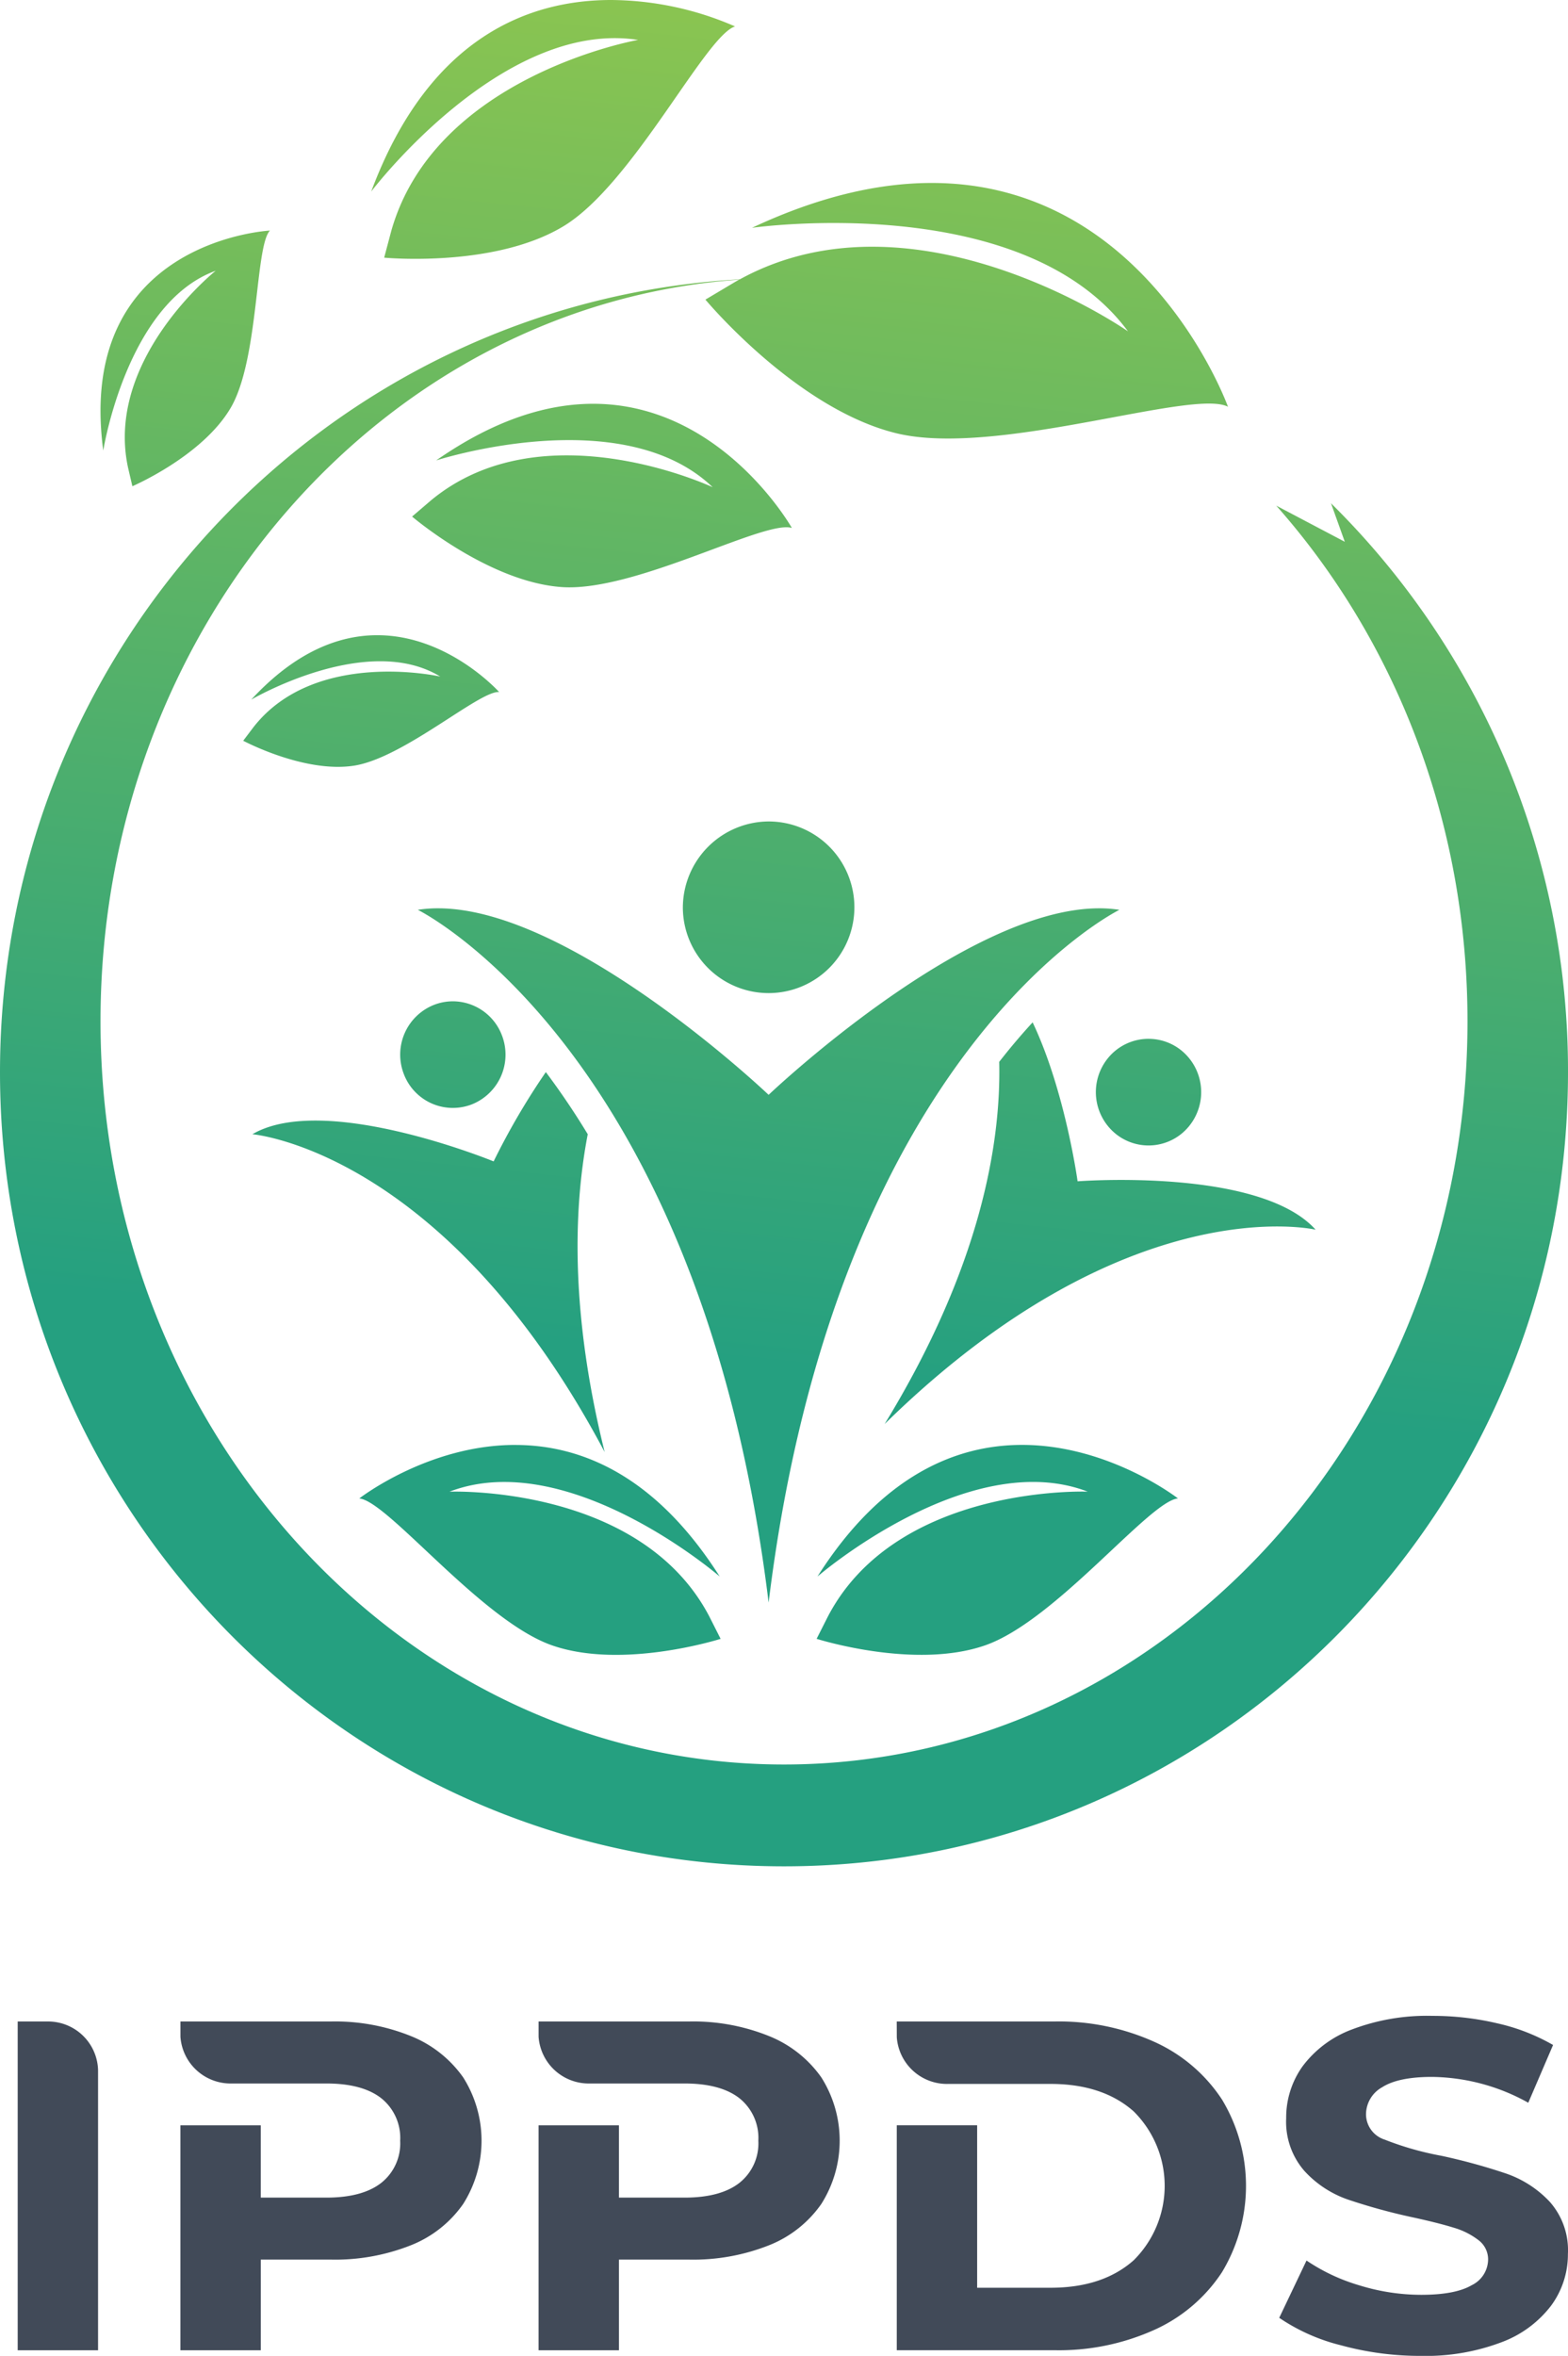
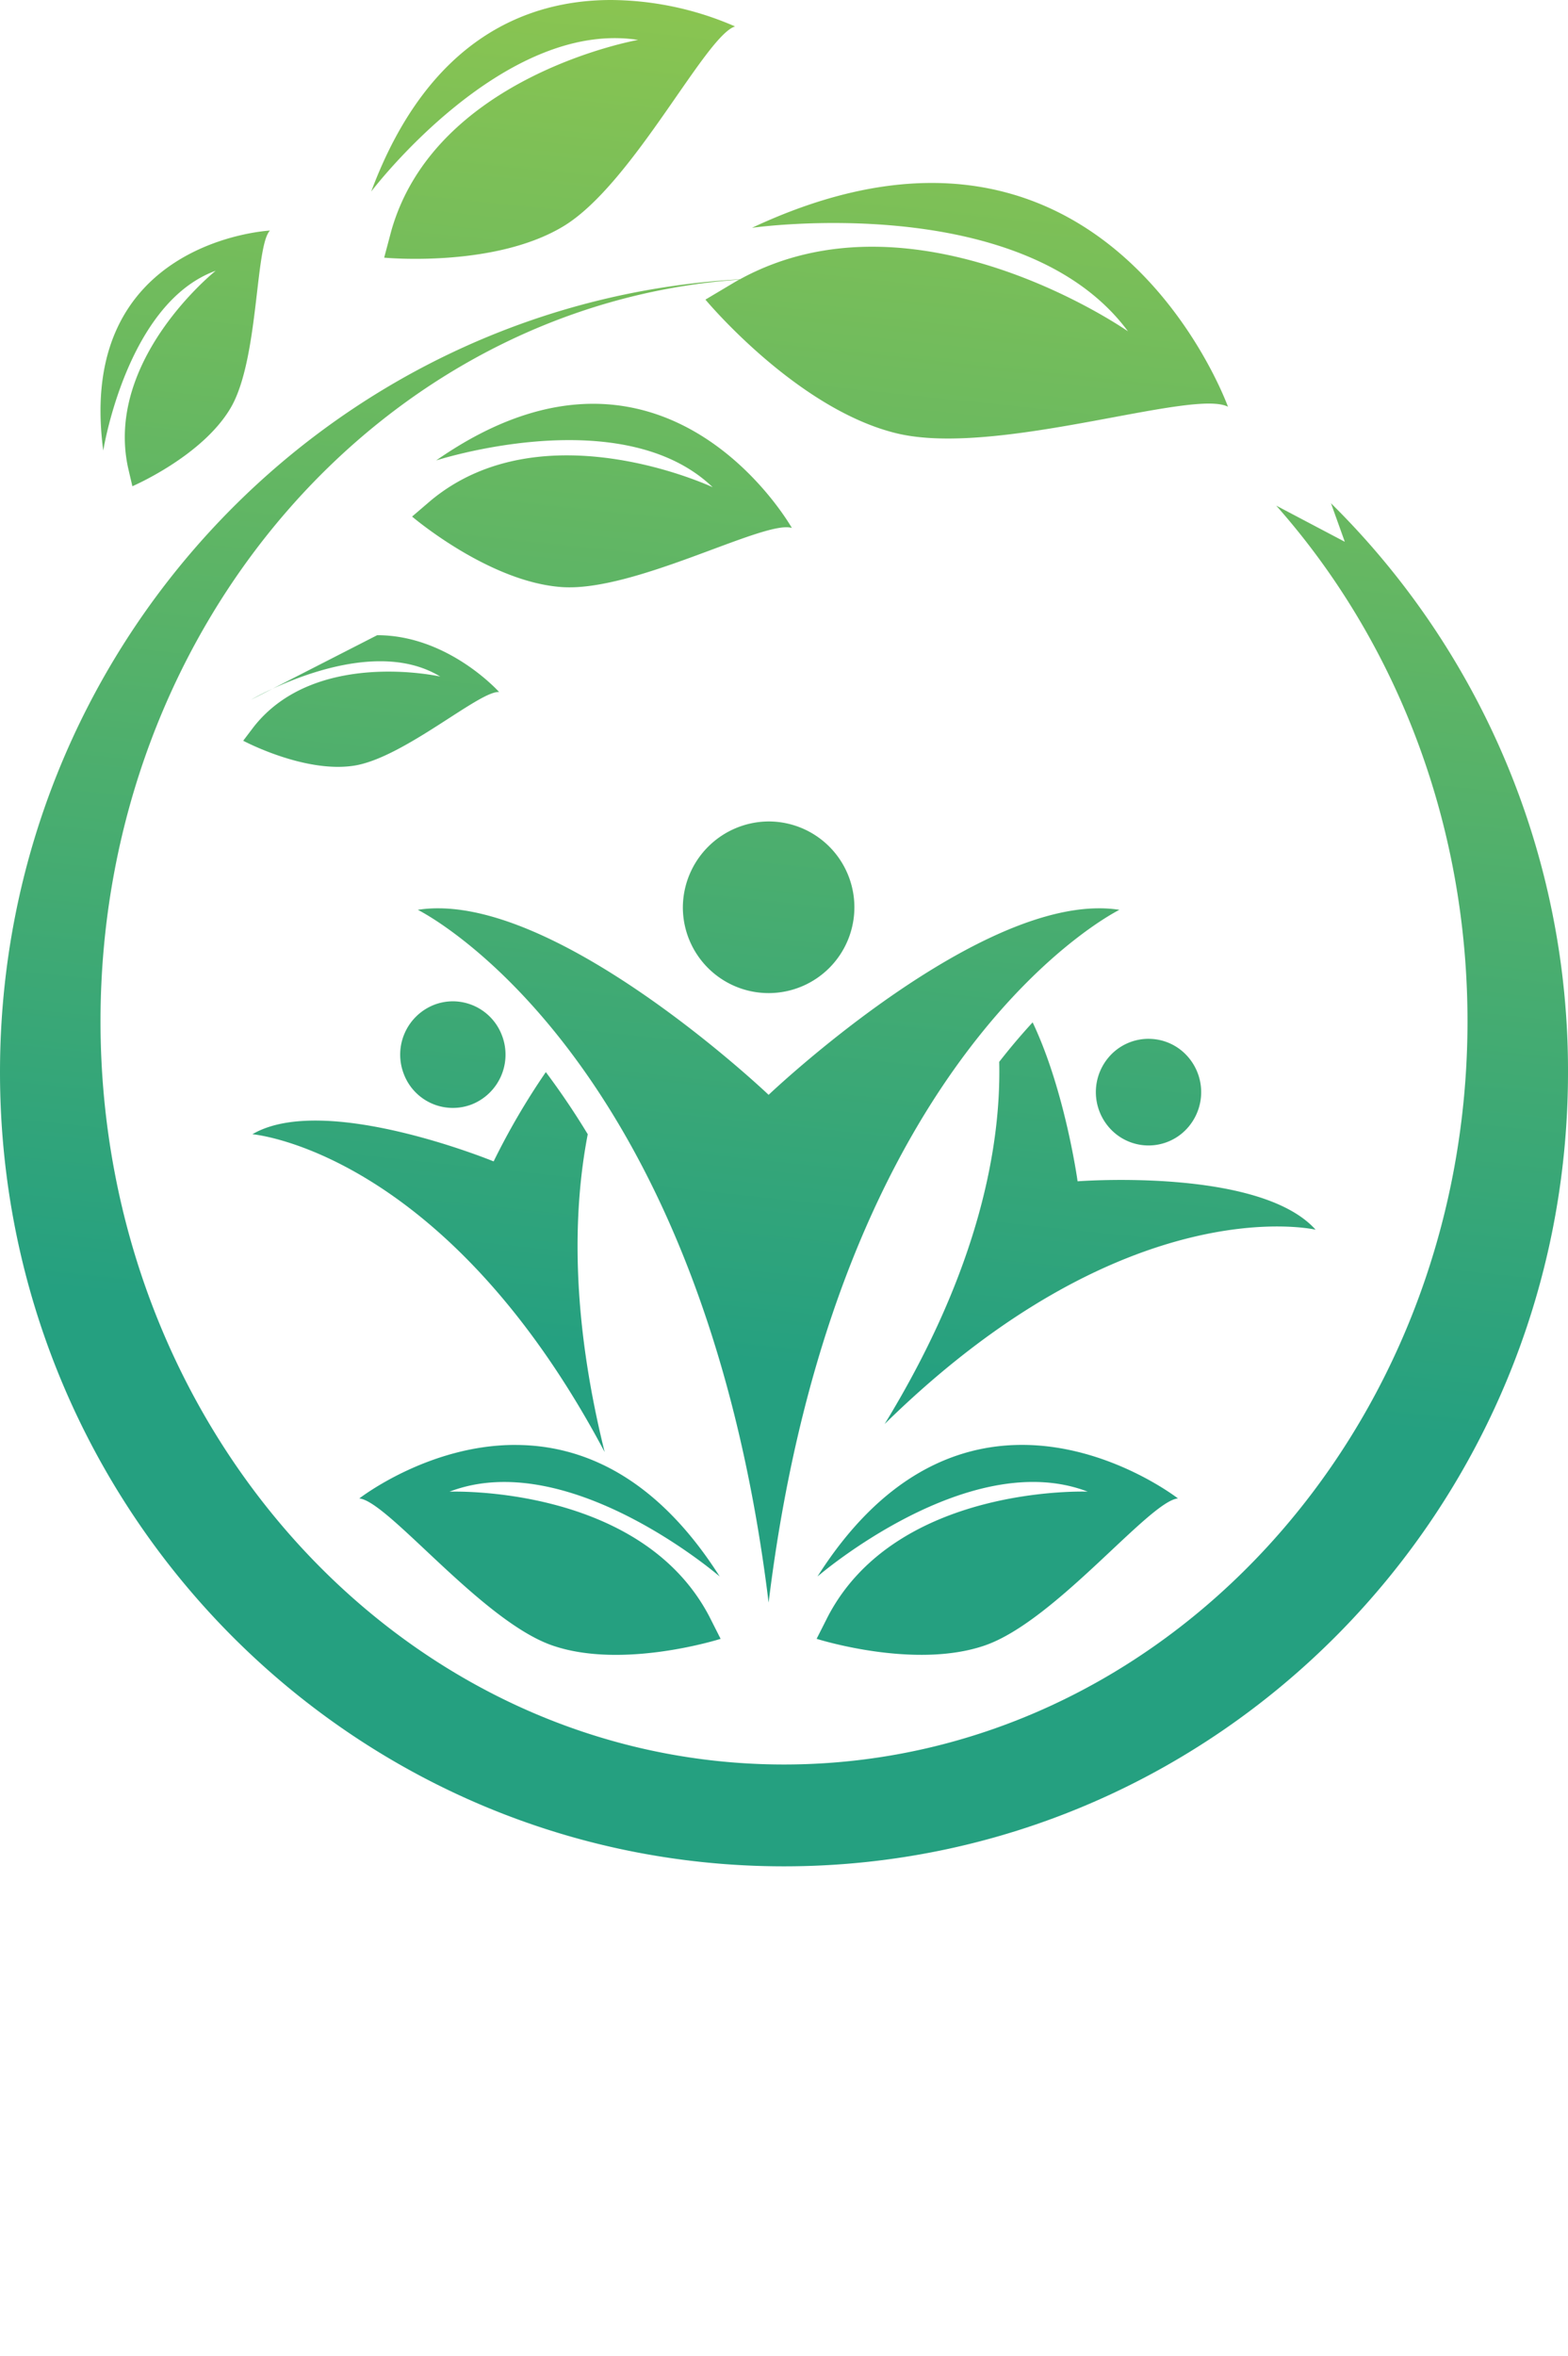
<svg xmlns="http://www.w3.org/2000/svg" width="207.519" height="311.595" viewBox="0 0 207.519 311.595">
  <defs>
    <linearGradient id="linear-gradient" x1="0.477" y1="0.73" x2="0.554" y2="-0.138" gradientUnits="objectBoundingBox">
      <stop offset="0" stop-color="#25a080" />
      <stop offset="1" stop-color="#9fcc47" />
    </linearGradient>
  </defs>
  <g id="Grupo_255" data-name="Grupo 255" transform="translate(0 -12.499)">
    <g id="Layer_x0020_1" transform="translate(0 12.499)">
      <g id="_2579116586320" transform="translate(0)">
-         <path id="Caminho_1" data-name="Caminho 1" d="M49.12,25.321S66.42,2.486,84.441,5.269c0,0-26.881,4.715-32.677,25.3l-.93,3.5s14.595,1.4,23.771-4.182S93.348,4.7,97.273,3.486A41.65,41.65,0,0,0,80.865-.01C70.159-.011,56.8,4.739,49.119,25.321Zm50.383,4.8s35.852-5.117,49.774,13.695c0,0-28.078-19.645-51.372-6.881C43.319,40.005-.01,85.78-.01,141.8c0,58.01,46.454,105.036,103.759,105.036s103.76-47.026,103.76-105.036a105.355,105.355,0,0,0-31.367-75.247l1.827,5.094-9.073-4.78c15.672,17.676,25.312,41.713,25.312,68.2,0,54.292-40.5,98.3-90.458,98.3s-90.458-44.012-90.458-98.3c0-52.127,37.335-94.769,84.53-98.09-.18.1-.361.195-.54.3l-3.932,2.34s12.025,14.462,25.286,17.68c6.844,1.661,17.075.022,26.011-1.617,8.378-1.537,15.618-3.073,17.862-1.891,0,0-10.628-29.6-39.213-29.6-6.863,0-14.758,1.705-23.792,5.936ZM13.656,59.581S16.75,40.071,28.538,35.8c0,0-14.725,11.726-11.594,26.078L17.51,64.3s9.271-3.972,13.017-10.377,3.21-21.408,5.191-23.438c0,0-25.764,1.283-22.062,29.1Zm44.061,1.307s24.573-7.97,36.593,3.543c0,0-22.46-10.561-37.3,1.756l-2.482,2.124S64.7,77,74.393,77.642c4.732.312,11.238-1.815,17.072-3.942,6.124-2.233,11.509-4.466,13.327-3.878,0,0-9.259-16.425-26.307-16.426C72.5,53.4,65.558,55.42,57.717,60.888ZM33.241,92.526s15.3-8.979,25.01-3.053c0,0-16.563-3.742-24.718,6.7l-1.355,1.79s8.065,4.309,14.65,3.3,16.677-9.985,19.22-9.741c0,0-6.7-7.518-16.137-7.519C44.924,84.008,39.174,86.107,33.241,92.526Zm57.123,27.6a11.351,11.351,0,1,0,11.351-11.489A11.42,11.42,0,0,0,90.364,120.127Zm-35.079.2s37.446,18.321,46.429,91.623c8.983-73.3,46.428-91.623,46.428-91.623a17.229,17.229,0,0,0-2.687-.2c-17.816,0-43.741,24.67-43.741,24.67s-25.926-24.669-43.742-24.67a17.158,17.158,0,0,0-2.687.2Zm4.637,12.1a6.877,6.877,0,0,0-2.512.477,7.079,7.079,0,0,0-3.983,9.121,6.942,6.942,0,0,0,9.011,4.032,7.08,7.08,0,0,0,3.982-9.122,6.969,6.969,0,0,0-6.5-4.509Zm72.312,8.007c.246,10.666-2.412,27.06-15.163,47.9,32.169-31.538,57.035-25.7,57.035-25.7-7.418-8.266-31.5-6.4-31.5-6.4s-1.647-11.976-5.95-21.023c-1.552,1.684-3.028,3.436-4.425,5.225Zm19.761-3.047a6.923,6.923,0,0,0-5.43,2.629,7.111,7.111,0,0,0,1.056,9.916,6.909,6.909,0,0,0,9.8-1.07,7.112,7.112,0,0,0-1.055-9.915A6.881,6.881,0,0,0,152,137.39h0ZM65.321,153.6s-22.378-9.188-31.928-3.594c0,0,25.441,2.091,46.621,42.034-4.5-18.136-4.169-32-2.238-42.035q-2.578-4.255-5.547-8.217A94.148,94.148,0,0,0,65.321,153.6ZM108.186,208.5s20-17.261,35.759-11.221c0,0-25.2-.994-34.369,16.481l-1.509,2.984s12.928,4.122,22.29.868,21.749-19.1,25.53-19.435c0,0-9.082-7.079-20.637-7.081-8.559,0-18.473,3.882-27.065,17.4Zm-40.008-17.4c-11.555,0-20.637,7.081-20.637,7.081,3.781.33,16.169,16.181,25.53,19.435s22.29-.868,22.29-.868l-1.509-2.984c-9.167-17.475-34.369-16.481-34.369-16.481,15.762-6.04,35.759,11.221,35.759,11.221-8.59-13.52-18.5-17.4-27.062-17.4h0Z" transform="translate(0.01 0.01)" fill-rule="evenodd" fill="url(#linear-gradient)" />
+         <path id="Caminho_1" data-name="Caminho 1" d="M49.12,25.321S66.42,2.486,84.441,5.269c0,0-26.881,4.715-32.677,25.3l-.93,3.5s14.595,1.4,23.771-4.182S93.348,4.7,97.273,3.486A41.65,41.65,0,0,0,80.865-.01C70.159-.011,56.8,4.739,49.119,25.321Zm50.383,4.8s35.852-5.117,49.774,13.695c0,0-28.078-19.645-51.372-6.881C43.319,40.005-.01,85.78-.01,141.8c0,58.01,46.454,105.036,103.759,105.036s103.76-47.026,103.76-105.036a105.355,105.355,0,0,0-31.367-75.247l1.827,5.094-9.073-4.78c15.672,17.676,25.312,41.713,25.312,68.2,0,54.292-40.5,98.3-90.458,98.3s-90.458-44.012-90.458-98.3c0-52.127,37.335-94.769,84.53-98.09-.18.1-.361.195-.54.3l-3.932,2.34s12.025,14.462,25.286,17.68c6.844,1.661,17.075.022,26.011-1.617,8.378-1.537,15.618-3.073,17.862-1.891,0,0-10.628-29.6-39.213-29.6-6.863,0-14.758,1.705-23.792,5.936ZM13.656,59.581S16.75,40.071,28.538,35.8c0,0-14.725,11.726-11.594,26.078L17.51,64.3s9.271-3.972,13.017-10.377,3.21-21.408,5.191-23.438c0,0-25.764,1.283-22.062,29.1Zm44.061,1.307s24.573-7.97,36.593,3.543c0,0-22.46-10.561-37.3,1.756l-2.482,2.124S64.7,77,74.393,77.642c4.732.312,11.238-1.815,17.072-3.942,6.124-2.233,11.509-4.466,13.327-3.878,0,0-9.259-16.425-26.307-16.426C72.5,53.4,65.558,55.42,57.717,60.888ZM33.241,92.526s15.3-8.979,25.01-3.053c0,0-16.563-3.742-24.718,6.7l-1.355,1.79s8.065,4.309,14.65,3.3,16.677-9.985,19.22-9.741c0,0-6.7-7.518-16.137-7.519Zm57.123,27.6a11.351,11.351,0,1,0,11.351-11.489A11.42,11.42,0,0,0,90.364,120.127Zm-35.079.2s37.446,18.321,46.429,91.623c8.983-73.3,46.428-91.623,46.428-91.623a17.229,17.229,0,0,0-2.687-.2c-17.816,0-43.741,24.67-43.741,24.67s-25.926-24.669-43.742-24.67a17.158,17.158,0,0,0-2.687.2Zm4.637,12.1a6.877,6.877,0,0,0-2.512.477,7.079,7.079,0,0,0-3.983,9.121,6.942,6.942,0,0,0,9.011,4.032,7.08,7.08,0,0,0,3.982-9.122,6.969,6.969,0,0,0-6.5-4.509Zm72.312,8.007c.246,10.666-2.412,27.06-15.163,47.9,32.169-31.538,57.035-25.7,57.035-25.7-7.418-8.266-31.5-6.4-31.5-6.4s-1.647-11.976-5.95-21.023c-1.552,1.684-3.028,3.436-4.425,5.225Zm19.761-3.047a6.923,6.923,0,0,0-5.43,2.629,7.111,7.111,0,0,0,1.056,9.916,6.909,6.909,0,0,0,9.8-1.07,7.112,7.112,0,0,0-1.055-9.915A6.881,6.881,0,0,0,152,137.39h0ZM65.321,153.6s-22.378-9.188-31.928-3.594c0,0,25.441,2.091,46.621,42.034-4.5-18.136-4.169-32-2.238-42.035q-2.578-4.255-5.547-8.217A94.148,94.148,0,0,0,65.321,153.6ZM108.186,208.5s20-17.261,35.759-11.221c0,0-25.2-.994-34.369,16.481l-1.509,2.984s12.928,4.122,22.29.868,21.749-19.1,25.53-19.435c0,0-9.082-7.079-20.637-7.081-8.559,0-18.473,3.882-27.065,17.4Zm-40.008-17.4c-11.555,0-20.637,7.081-20.637,7.081,3.781.33,16.169,16.181,25.53,19.435s22.29-.868,22.29-.868l-1.509-2.984c-9.167-17.475-34.369-16.481-34.369-16.481,15.762-6.04,35.759,11.221,35.759,11.221-8.59-13.52-18.5-17.4-27.062-17.4h0Z" transform="translate(0.01 0.01)" fill-rule="evenodd" fill="url(#linear-gradient)" />
      </g>
    </g>
-     <path id="Caminho_1944" data-name="Caminho 1944" d="M4599.868,1677.045h4.107a6.616,6.616,0,0,1,6.53,6.437v37.046h-10.637Zm41.43,0a26.786,26.786,0,0,1,10.6,1.926,15.563,15.563,0,0,1,6.928,5.466,15.639,15.639,0,0,1,0,16.741,15.292,15.292,0,0,1-6.928,5.466,27.186,27.186,0,0,1-10.6,1.894h-9.258v11.989H4621.4v-29.752h10.637v9.564h8.668q4.79,0,7.287-1.957a6.648,6.648,0,0,0,2.495-5.56,6.715,6.715,0,0,0-2.495-5.621q-2.492-1.956-7.287-1.957h-12.5a6.654,6.654,0,0,1-6.8-6.178v-2.021h19.9Zm47.4,0a26.793,26.793,0,0,1,10.6,1.926,15.566,15.566,0,0,1,6.927,5.466,15.639,15.639,0,0,1,0,16.741,15.3,15.3,0,0,1-6.927,5.466,27.2,27.2,0,0,1-10.6,1.894h-9.257v11.989h-10.638v-29.752h10.638v9.564h8.665q4.793,0,7.288-1.957a6.651,6.651,0,0,0,2.494-5.56,6.719,6.719,0,0,0-2.494-5.621q-2.5-1.956-7.288-1.957h-12.5a6.651,6.651,0,0,1-6.8-6.178v-2.021h19.9Zm27.508,0h20.881a30.751,30.751,0,0,1,13.228,2.7,21.007,21.007,0,0,1,8.929,7.61,22.1,22.1,0,0,1,0,22.859,21.023,21.023,0,0,1-8.929,7.609,30.749,30.749,0,0,1-13.228,2.7H4716.21v-29.752h10.638v21.49h9.717q6.9,0,11-3.634a13.868,13.868,0,0,0,0-19.691q-4.107-3.634-11-3.634h-13.551a6.652,6.652,0,0,1-6.8-6.178Zm69.334,44.227a39.625,39.625,0,0,1-10.539-1.4,25.36,25.36,0,0,1-8.174-3.634l3.612-7.578a25.093,25.093,0,0,0,7.024,3.292,27.769,27.769,0,0,0,8.141,1.243q4.532,0,6.7-1.273a3.821,3.821,0,0,0,2.167-3.385,3.171,3.171,0,0,0-1.28-2.578,9.9,9.9,0,0,0-3.282-1.646q-2-.621-5.417-1.366a78.394,78.394,0,0,1-8.6-2.36,14.009,14.009,0,0,1-5.745-3.789,9.885,9.885,0,0,1-2.4-6.958,11.639,11.639,0,0,1,2.167-6.864,14.455,14.455,0,0,1,6.533-4.876,28,28,0,0,1,10.669-1.8,37.219,37.219,0,0,1,8.6.994,26.215,26.215,0,0,1,7.353,2.857l-3.281,7.64a26.748,26.748,0,0,0-12.74-3.417q-4.462,0-6.6,1.368a4.124,4.124,0,0,0-2.135,3.6,3.533,3.533,0,0,0,2.461,3.323,40.248,40.248,0,0,0,7.517,2.143,78.243,78.243,0,0,1,8.6,2.36,14.286,14.286,0,0,1,5.743,3.727,9.652,9.652,0,0,1,2.4,6.9,11.429,11.429,0,0,1-2.2,6.8,14.679,14.679,0,0,1-6.6,4.876,28.263,28.263,0,0,1-10.7,1.8Z" transform="translate(-4597.526 -1397.178)" fill="#414a58" fill-rule="evenodd" />
  </g>
</svg>